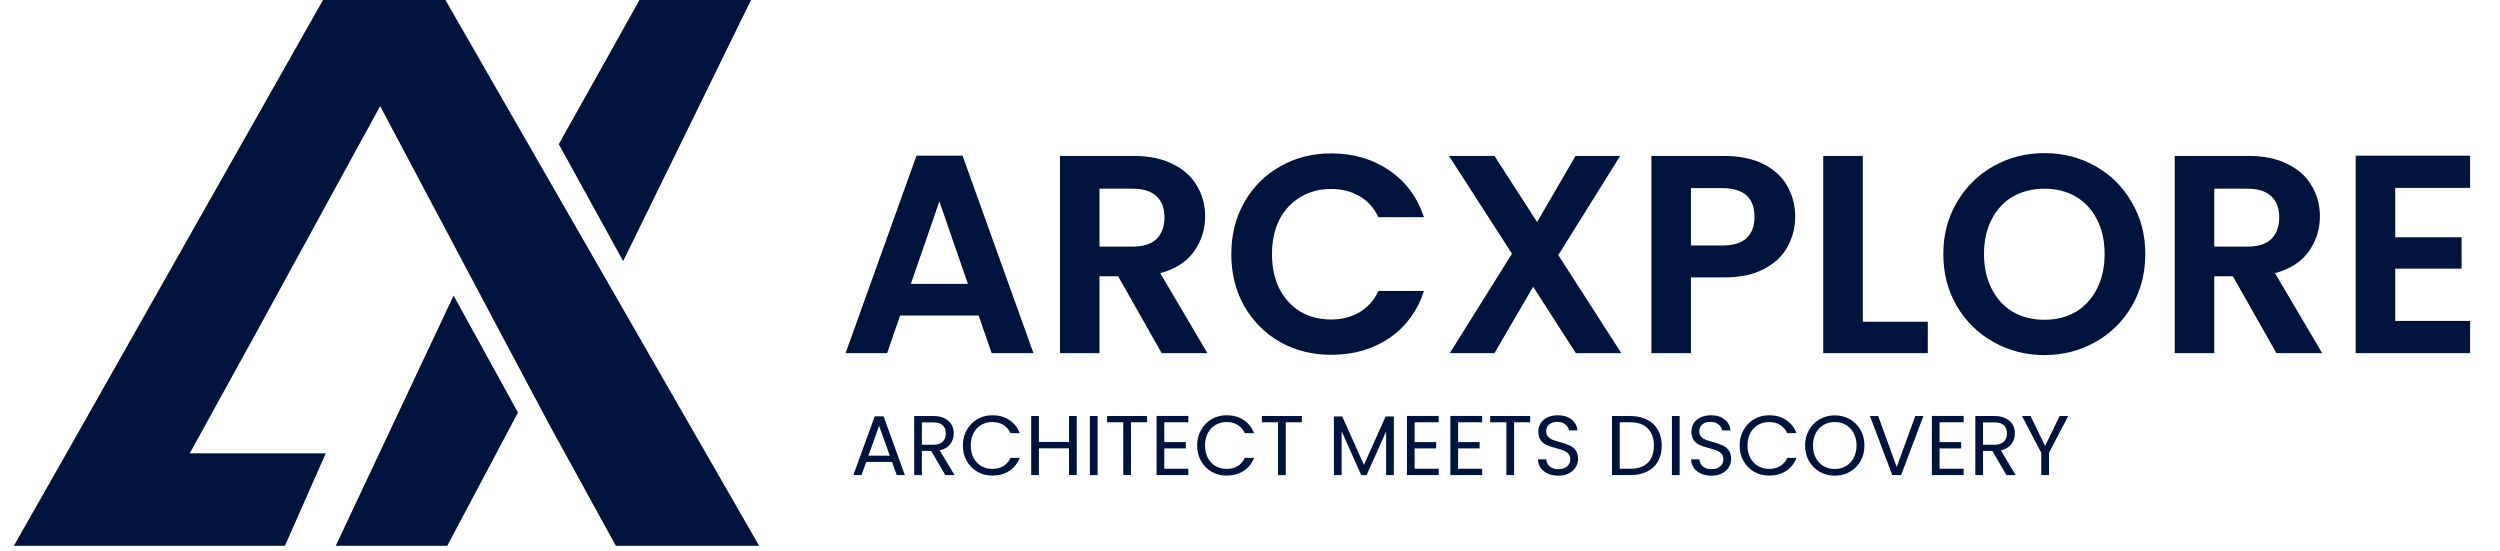
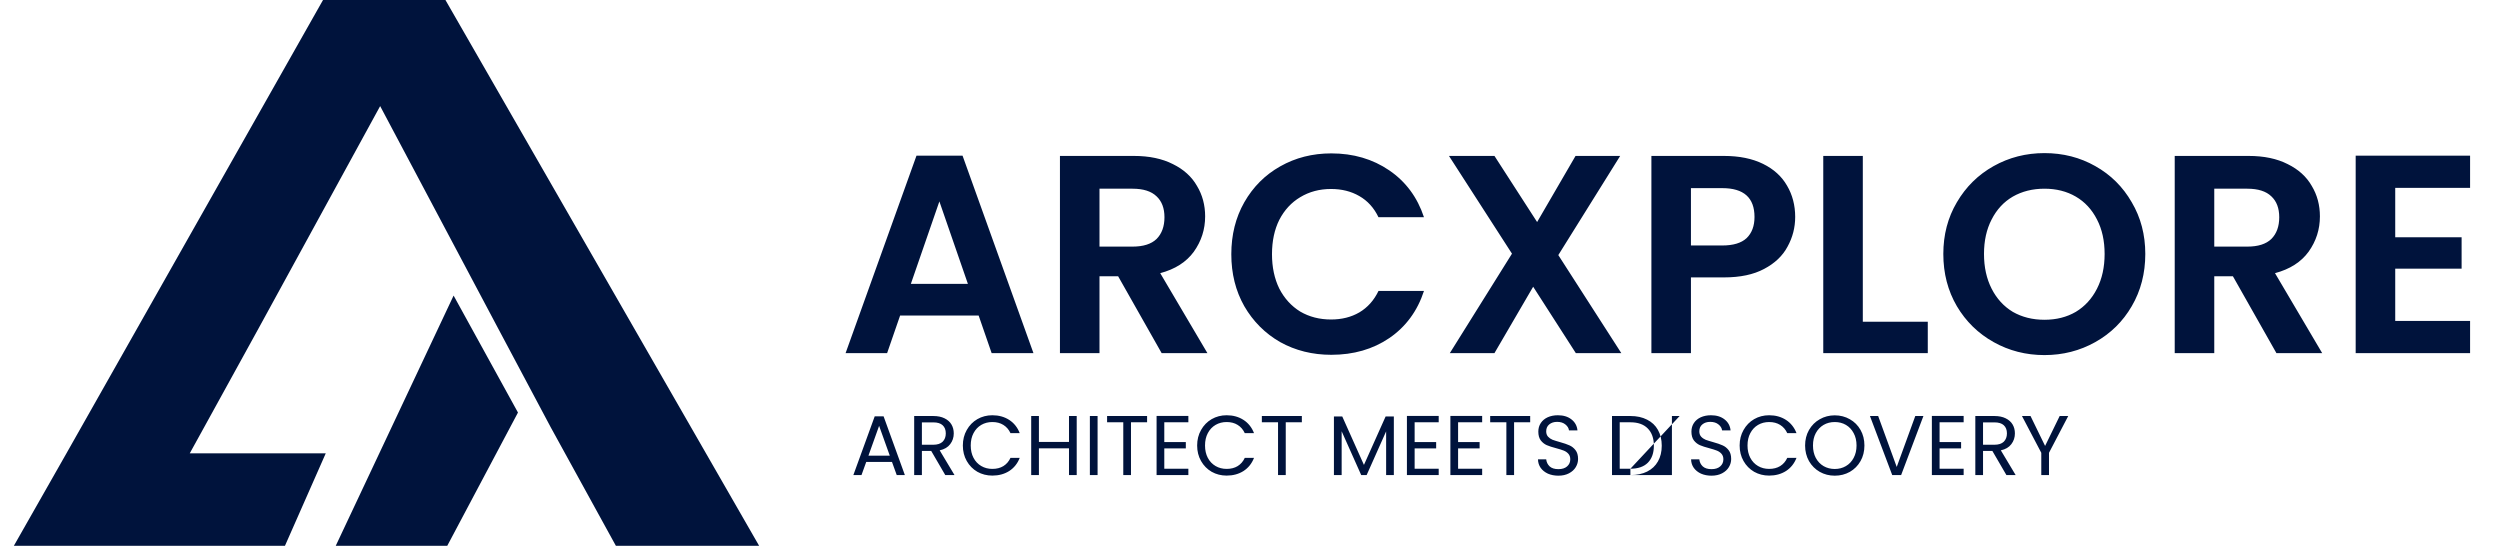
<svg xmlns="http://www.w3.org/2000/svg" width="177" height="39" viewBox="0 0 177 39" fill="none">
  <path d="M53.747 38.644H43.605L38.983 30.235L35.26 23.238L26.915 7.511L18.313 23.238L14.461 30.235L13.434 32.097H23.063L20.174 38.644H0.98L4.704 32.097L22.87 0H31.537L53.747 38.644Z" fill="#00133C" />
  <path d="M32.115 20.927L36.672 29.208L31.665 38.644H23.77L32.115 20.927Z" fill="#00133C" />
-   <path d="M44.12 18.488L39.562 10.207L45.276 0H53.172L44.12 18.488Z" fill="#00133C" />
  <path d="M69.288 22.34H63.728L62.808 25H59.868L64.888 11.02H68.148L73.168 25H70.208L69.288 22.34ZM68.528 20.1L66.508 14.26L64.488 20.1H68.528ZM82.244 25L79.164 19.56H77.844V25H75.044V11.04H80.284C81.364 11.04 82.284 11.233 83.044 11.62C83.804 11.993 84.371 12.507 84.744 13.16C85.131 13.8 85.324 14.52 85.324 15.32C85.324 16.24 85.057 17.073 84.524 17.82C83.991 18.553 83.197 19.06 82.144 19.34L85.484 25H82.244ZM77.844 17.46H80.184C80.944 17.46 81.511 17.28 81.884 16.92C82.257 16.547 82.444 16.033 82.444 15.38C82.444 14.74 82.257 14.247 81.884 13.9C81.511 13.54 80.944 13.36 80.184 13.36H77.844V17.46ZM87.177 18C87.177 16.627 87.483 15.4 88.097 14.32C88.723 13.227 89.57 12.38 90.637 11.78C91.717 11.167 92.923 10.86 94.257 10.86C95.817 10.86 97.183 11.26 98.357 12.06C99.53 12.86 100.35 13.967 100.817 15.38H97.597C97.277 14.713 96.823 14.213 96.237 13.88C95.663 13.547 94.997 13.38 94.237 13.38C93.423 13.38 92.697 13.573 92.057 13.96C91.43 14.333 90.937 14.867 90.577 15.56C90.23 16.253 90.057 17.067 90.057 18C90.057 18.92 90.23 19.733 90.577 20.44C90.937 21.133 91.43 21.673 92.057 22.06C92.697 22.433 93.423 22.62 94.237 22.62C94.997 22.62 95.663 22.453 96.237 22.12C96.823 21.773 97.277 21.267 97.597 20.6H100.817C100.35 22.027 99.53 23.14 98.357 23.94C97.197 24.727 95.83 25.12 94.257 25.12C92.923 25.12 91.717 24.82 90.637 24.22C89.57 23.607 88.723 22.76 88.097 21.68C87.483 20.6 87.177 19.373 87.177 18ZM111.568 25L108.548 20.3L105.808 25H102.648L107.048 17.96L102.588 11.04H105.808L108.828 15.72L111.548 11.04H114.708L110.328 18.06L114.788 25H111.568ZM127.099 15.36C127.099 16.107 126.919 16.807 126.559 17.46C126.212 18.113 125.659 18.64 124.899 19.04C124.152 19.44 123.206 19.64 122.059 19.64H119.719V25H116.919V11.04H122.059C123.139 11.04 124.059 11.227 124.819 11.6C125.579 11.973 126.146 12.487 126.519 13.14C126.906 13.793 127.099 14.533 127.099 15.36ZM121.939 17.38C122.712 17.38 123.286 17.207 123.659 16.86C124.032 16.5 124.219 16 124.219 15.36C124.219 14 123.459 13.32 121.939 13.32H119.719V17.38H121.939ZM131.887 22.78H136.487V25H129.087V11.04H131.887V22.78ZM144.747 25.14C143.44 25.14 142.24 24.833 141.147 24.22C140.053 23.607 139.187 22.76 138.547 21.68C137.907 20.587 137.587 19.353 137.587 17.98C137.587 16.62 137.907 15.4 138.547 14.32C139.187 13.227 140.053 12.373 141.147 11.76C142.24 11.147 143.44 10.84 144.747 10.84C146.067 10.84 147.267 11.147 148.347 11.76C149.44 12.373 150.3 13.227 150.927 14.32C151.567 15.4 151.887 16.62 151.887 17.98C151.887 19.353 151.567 20.587 150.927 21.68C150.3 22.76 149.44 23.607 148.347 24.22C147.253 24.833 146.053 25.14 144.747 25.14ZM144.747 22.64C145.587 22.64 146.327 22.453 146.967 22.08C147.607 21.693 148.107 21.147 148.467 20.44C148.827 19.733 149.007 18.913 149.007 17.98C149.007 17.047 148.827 16.233 148.467 15.54C148.107 14.833 147.607 14.293 146.967 13.92C146.327 13.547 145.587 13.36 144.747 13.36C143.907 13.36 143.16 13.547 142.507 13.92C141.867 14.293 141.367 14.833 141.007 15.54C140.647 16.233 140.467 17.047 140.467 17.98C140.467 18.913 140.647 19.733 141.007 20.44C141.367 21.147 141.867 21.693 142.507 22.08C143.16 22.453 143.907 22.64 144.747 22.64ZM161.17 25L158.09 19.56H156.77V25H153.97V11.04H159.21C160.29 11.04 161.21 11.233 161.97 11.62C162.73 11.993 163.297 12.507 163.67 13.16C164.057 13.8 164.25 14.52 164.25 15.32C164.25 16.24 163.983 17.073 163.45 17.82C162.917 18.553 162.123 19.06 161.07 19.34L164.41 25H161.17ZM156.77 17.46H159.11C159.87 17.46 160.437 17.28 160.81 16.92C161.183 16.547 161.37 16.033 161.37 15.38C161.37 14.74 161.183 14.247 160.81 13.9C160.437 13.54 159.87 13.36 159.11 13.36H156.77V17.46ZM169.582 13.3V16.8H174.282V19.02H169.582V22.72H174.882V25H166.782V11.02H174.882V13.3H169.582Z" fill="#00133C" />
-   <path d="M63.153 32.706H61.329L60.993 33.636H60.417L61.929 29.478H62.559L64.065 33.636H63.489L63.153 32.706ZM62.997 32.262L62.241 30.15L61.485 32.262H62.997ZM66.926 33.636L65.93 31.926H65.27V33.636H64.724V29.454H66.074C66.39 29.454 66.656 29.508 66.872 29.616C67.092 29.724 67.256 29.87 67.364 30.054C67.472 30.238 67.526 30.448 67.526 30.684C67.526 30.972 67.442 31.226 67.274 31.446C67.11 31.666 66.862 31.812 66.53 31.884L67.58 33.636H66.926ZM65.27 31.488H66.074C66.37 31.488 66.592 31.416 66.74 31.272C66.888 31.124 66.962 30.928 66.962 30.684C66.962 30.436 66.888 30.244 66.74 30.108C66.596 29.972 66.374 29.904 66.074 29.904H65.27V31.488ZM68.17 31.542C68.17 31.134 68.262 30.768 68.446 30.444C68.63 30.116 68.88 29.86 69.196 29.676C69.516 29.492 69.87 29.4 70.258 29.4C70.714 29.4 71.112 29.51 71.452 29.73C71.792 29.95 72.04 30.262 72.196 30.666H71.542C71.426 30.414 71.258 30.22 71.038 30.084C70.822 29.948 70.562 29.88 70.258 29.88C69.966 29.88 69.704 29.948 69.472 30.084C69.24 30.22 69.058 30.414 68.926 30.666C68.794 30.914 68.728 31.206 68.728 31.542C68.728 31.874 68.794 32.166 68.926 32.418C69.058 32.666 69.24 32.858 69.472 32.994C69.704 33.13 69.966 33.198 70.258 33.198C70.562 33.198 70.822 33.132 71.038 33C71.258 32.864 71.426 32.67 71.542 32.418H72.196C72.04 32.818 71.792 33.128 71.452 33.348C71.112 33.564 70.714 33.672 70.258 33.672C69.87 33.672 69.516 33.582 69.196 33.402C68.88 33.218 68.63 32.964 68.446 32.64C68.262 32.316 68.17 31.95 68.17 31.542ZM76.231 29.454V33.636H75.685V31.74H73.555V33.636H73.009V29.454H73.555V31.29H75.685V29.454H76.231ZM77.709 29.454V33.636H77.163V29.454H77.709ZM81.214 29.454V29.898H80.074V33.636H79.528V29.898H78.382V29.454H81.214ZM82.432 29.898V31.296H83.956V31.746H82.432V33.186H84.136V33.636H81.886V29.448H84.136V29.898H82.432ZM84.758 31.542C84.758 31.134 84.85 30.768 85.034 30.444C85.218 30.116 85.468 29.86 85.784 29.676C86.104 29.492 86.458 29.4 86.846 29.4C87.302 29.4 87.7 29.51 88.04 29.73C88.38 29.95 88.628 30.262 88.784 30.666H88.13C88.014 30.414 87.846 30.22 87.626 30.084C87.41 29.948 87.15 29.88 86.846 29.88C86.554 29.88 86.292 29.948 86.06 30.084C85.828 30.22 85.646 30.414 85.514 30.666C85.382 30.914 85.316 31.206 85.316 31.542C85.316 31.874 85.382 32.166 85.514 32.418C85.646 32.666 85.828 32.858 86.06 32.994C86.292 33.13 86.554 33.198 86.846 33.198C87.15 33.198 87.41 33.132 87.626 33C87.846 32.864 88.014 32.67 88.13 32.418H88.784C88.628 32.818 88.38 33.128 88.04 33.348C87.7 33.564 87.302 33.672 86.846 33.672C86.458 33.672 86.104 33.582 85.784 33.402C85.468 33.218 85.218 32.964 85.034 32.64C84.85 32.316 84.758 31.95 84.758 31.542ZM92.171 29.454V29.898H91.031V33.636H90.485V29.898H89.339V29.454H92.171ZM98.684 29.484V33.636H98.138V30.54L96.758 33.636H96.374L94.989 30.534V33.636H94.442V29.484H95.031L96.567 32.916L98.103 29.484H98.684ZM100.156 29.898V31.296H101.68V31.746H100.156V33.186H101.86V33.636H99.61V29.448H101.86V29.898H100.156ZM103.233 29.898V31.296H104.757V31.746H103.233V33.186H104.937V33.636H102.687V29.448H104.937V29.898H103.233ZM108.337 29.454V29.898H107.197V33.636H106.651V29.898H105.505V29.454H108.337ZM110.335 33.678C110.059 33.678 109.811 33.63 109.591 33.534C109.375 33.434 109.205 33.298 109.081 33.126C108.957 32.95 108.893 32.748 108.889 32.52H109.471C109.491 32.716 109.571 32.882 109.711 33.018C109.855 33.15 110.063 33.216 110.335 33.216C110.595 33.216 110.799 33.152 110.947 33.024C111.099 32.892 111.175 32.724 111.175 32.52C111.175 32.36 111.131 32.23 111.043 32.13C110.955 32.03 110.845 31.954 110.713 31.902C110.581 31.85 110.403 31.794 110.179 31.734C109.903 31.662 109.681 31.59 109.513 31.518C109.349 31.446 109.207 31.334 109.087 31.182C108.971 31.026 108.913 30.818 108.913 30.558C108.913 30.33 108.971 30.128 109.087 29.952C109.203 29.776 109.365 29.64 109.573 29.544C109.785 29.448 110.027 29.4 110.299 29.4C110.691 29.4 111.011 29.498 111.259 29.694C111.511 29.89 111.653 30.15 111.685 30.474H111.085C111.065 30.314 110.981 30.174 110.833 30.054C110.685 29.93 110.489 29.868 110.245 29.868C110.017 29.868 109.831 29.928 109.687 30.048C109.543 30.164 109.471 30.328 109.471 30.54C109.471 30.692 109.513 30.816 109.597 30.912C109.685 31.008 109.791 31.082 109.915 31.134C110.043 31.182 110.221 31.238 110.449 31.302C110.725 31.378 110.947 31.454 111.115 31.53C111.283 31.602 111.427 31.716 111.547 31.872C111.667 32.024 111.727 32.232 111.727 32.496C111.727 32.7 111.673 32.892 111.565 33.072C111.457 33.252 111.297 33.398 111.085 33.51C110.873 33.622 110.623 33.678 110.335 33.678ZM115.432 29.454C115.888 29.454 116.282 29.54 116.614 29.712C116.95 29.88 117.206 30.122 117.382 30.438C117.562 30.754 117.652 31.126 117.652 31.554C117.652 31.982 117.562 32.354 117.382 32.67C117.206 32.982 116.95 33.222 116.614 33.39C116.282 33.554 115.888 33.636 115.432 33.636H114.13V29.454H115.432ZM115.432 33.186C115.972 33.186 116.384 33.044 116.668 32.76C116.952 32.472 117.094 32.07 117.094 31.554C117.094 31.034 116.95 30.628 116.662 30.336C116.378 30.044 115.968 29.898 115.432 29.898H114.676V33.186H115.432ZM118.918 29.454V33.636H118.372V29.454H118.918ZM121.175 33.678C120.899 33.678 120.651 33.63 120.431 33.534C120.215 33.434 120.045 33.298 119.921 33.126C119.797 32.95 119.733 32.748 119.729 32.52H120.311C120.331 32.716 120.411 32.882 120.551 33.018C120.695 33.15 120.903 33.216 121.175 33.216C121.435 33.216 121.639 33.152 121.787 33.024C121.939 32.892 122.015 32.724 122.015 32.52C122.015 32.36 121.971 32.23 121.883 32.13C121.795 32.03 121.685 31.954 121.553 31.902C121.421 31.85 121.243 31.794 121.019 31.734C120.743 31.662 120.521 31.59 120.353 31.518C120.189 31.446 120.047 31.334 119.927 31.182C119.811 31.026 119.753 30.818 119.753 30.558C119.753 30.33 119.811 30.128 119.927 29.952C120.043 29.776 120.205 29.64 120.413 29.544C120.625 29.448 120.867 29.4 121.139 29.4C121.531 29.4 121.851 29.498 122.099 29.694C122.351 29.89 122.493 30.15 122.525 30.474H121.925C121.905 30.314 121.821 30.174 121.673 30.054C121.525 29.93 121.329 29.868 121.085 29.868C120.857 29.868 120.671 29.928 120.527 30.048C120.383 30.164 120.311 30.328 120.311 30.54C120.311 30.692 120.353 30.816 120.437 30.912C120.525 31.008 120.631 31.082 120.755 31.134C120.883 31.182 121.061 31.238 121.289 31.302C121.565 31.378 121.787 31.454 121.955 31.53C122.123 31.602 122.267 31.716 122.387 31.872C122.507 32.024 122.567 32.232 122.567 32.496C122.567 32.7 122.513 32.892 122.405 33.072C122.297 33.252 122.137 33.398 121.925 33.51C121.713 33.622 121.463 33.678 121.175 33.678ZM123.166 31.542C123.166 31.134 123.258 30.768 123.442 30.444C123.626 30.116 123.876 29.86 124.192 29.676C124.512 29.492 124.866 29.4 125.254 29.4C125.71 29.4 126.108 29.51 126.448 29.73C126.788 29.95 127.036 30.262 127.192 30.666H126.538C126.422 30.414 126.254 30.22 126.034 30.084C125.818 29.948 125.558 29.88 125.254 29.88C124.962 29.88 124.7 29.948 124.468 30.084C124.236 30.22 124.054 30.414 123.922 30.666C123.79 30.914 123.724 31.206 123.724 31.542C123.724 31.874 123.79 32.166 123.922 32.418C124.054 32.666 124.236 32.858 124.468 32.994C124.7 33.13 124.962 33.198 125.254 33.198C125.558 33.198 125.818 33.132 126.034 33C126.254 32.864 126.422 32.67 126.538 32.418H127.192C127.036 32.818 126.788 33.128 126.448 33.348C126.108 33.564 125.71 33.672 125.254 33.672C124.866 33.672 124.512 33.582 124.192 33.402C123.876 33.218 123.626 32.964 123.442 32.64C123.258 32.316 123.166 31.95 123.166 31.542ZM129.901 33.678C129.513 33.678 129.159 33.588 128.839 33.408C128.519 33.224 128.265 32.97 128.077 32.646C127.893 32.318 127.801 31.95 127.801 31.542C127.801 31.134 127.893 30.768 128.077 30.444C128.265 30.116 128.519 29.862 128.839 29.682C129.159 29.498 129.513 29.406 129.901 29.406C130.293 29.406 130.649 29.498 130.969 29.682C131.289 29.862 131.541 30.114 131.725 30.438C131.909 30.762 132.001 31.13 132.001 31.542C132.001 31.954 131.909 32.322 131.725 32.646C131.541 32.97 131.289 33.224 130.969 33.408C130.649 33.588 130.293 33.678 129.901 33.678ZM129.901 33.204C130.193 33.204 130.455 33.136 130.687 33C130.923 32.864 131.107 32.67 131.239 32.418C131.375 32.166 131.443 31.874 131.443 31.542C131.443 31.206 131.375 30.914 131.239 30.666C131.107 30.414 130.925 30.22 130.693 30.084C130.461 29.948 130.197 29.88 129.901 29.88C129.605 29.88 129.341 29.948 129.109 30.084C128.877 30.22 128.693 30.414 128.557 30.666C128.425 30.914 128.359 31.206 128.359 31.542C128.359 31.874 128.425 32.166 128.557 32.418C128.693 32.67 128.877 32.864 129.109 33C129.345 33.136 129.609 33.204 129.901 33.204ZM136.178 29.454L134.6 33.636H133.97L132.392 29.454H132.974L134.288 33.06L135.602 29.454H136.178ZM137.322 29.898V31.296H138.846V31.746H137.322V33.186H139.026V33.636H136.776V29.448H139.026V29.898H137.322ZM142.055 33.636L141.059 31.926H140.399V33.636H139.853V29.454H141.203C141.519 29.454 141.785 29.508 142.001 29.616C142.221 29.724 142.385 29.87 142.493 30.054C142.601 30.238 142.655 30.448 142.655 30.684C142.655 30.972 142.571 31.226 142.403 31.446C142.239 31.666 141.991 31.812 141.659 31.884L142.709 33.636H142.055ZM140.399 31.488H141.203C141.499 31.488 141.721 31.416 141.869 31.272C142.017 31.124 142.091 30.928 142.091 30.684C142.091 30.436 142.017 30.244 141.869 30.108C141.725 29.972 141.503 29.904 141.203 29.904H140.399V31.488ZM146.431 29.454L145.069 32.058V33.636H144.523V32.058L143.155 29.454H143.761L144.793 31.572L145.825 29.454H146.431Z" fill="#00133C" />
+   <path d="M63.153 32.706H61.329L60.993 33.636H60.417L61.929 29.478H62.559L64.065 33.636H63.489L63.153 32.706ZM62.997 32.262L62.241 30.15L61.485 32.262H62.997ZM66.926 33.636L65.93 31.926H65.27V33.636H64.724V29.454H66.074C66.39 29.454 66.656 29.508 66.872 29.616C67.092 29.724 67.256 29.87 67.364 30.054C67.472 30.238 67.526 30.448 67.526 30.684C67.526 30.972 67.442 31.226 67.274 31.446C67.11 31.666 66.862 31.812 66.53 31.884L67.58 33.636H66.926ZM65.27 31.488H66.074C66.37 31.488 66.592 31.416 66.74 31.272C66.888 31.124 66.962 30.928 66.962 30.684C66.962 30.436 66.888 30.244 66.74 30.108C66.596 29.972 66.374 29.904 66.074 29.904H65.27V31.488ZM68.17 31.542C68.17 31.134 68.262 30.768 68.446 30.444C68.63 30.116 68.88 29.86 69.196 29.676C69.516 29.492 69.87 29.4 70.258 29.4C70.714 29.4 71.112 29.51 71.452 29.73C71.792 29.95 72.04 30.262 72.196 30.666H71.542C71.426 30.414 71.258 30.22 71.038 30.084C70.822 29.948 70.562 29.88 70.258 29.88C69.966 29.88 69.704 29.948 69.472 30.084C69.24 30.22 69.058 30.414 68.926 30.666C68.794 30.914 68.728 31.206 68.728 31.542C68.728 31.874 68.794 32.166 68.926 32.418C69.058 32.666 69.24 32.858 69.472 32.994C69.704 33.13 69.966 33.198 70.258 33.198C70.562 33.198 70.822 33.132 71.038 33C71.258 32.864 71.426 32.67 71.542 32.418H72.196C72.04 32.818 71.792 33.128 71.452 33.348C71.112 33.564 70.714 33.672 70.258 33.672C69.87 33.672 69.516 33.582 69.196 33.402C68.88 33.218 68.63 32.964 68.446 32.64C68.262 32.316 68.17 31.95 68.17 31.542ZM76.231 29.454V33.636H75.685V31.74H73.555V33.636H73.009V29.454H73.555V31.29H75.685V29.454H76.231ZM77.709 29.454V33.636H77.163V29.454H77.709ZM81.214 29.454V29.898H80.074V33.636H79.528V29.898H78.382V29.454H81.214ZM82.432 29.898V31.296H83.956V31.746H82.432V33.186H84.136V33.636H81.886V29.448H84.136V29.898H82.432ZM84.758 31.542C84.758 31.134 84.85 30.768 85.034 30.444C85.218 30.116 85.468 29.86 85.784 29.676C86.104 29.492 86.458 29.4 86.846 29.4C87.302 29.4 87.7 29.51 88.04 29.73C88.38 29.95 88.628 30.262 88.784 30.666H88.13C88.014 30.414 87.846 30.22 87.626 30.084C87.41 29.948 87.15 29.88 86.846 29.88C86.554 29.88 86.292 29.948 86.06 30.084C85.828 30.22 85.646 30.414 85.514 30.666C85.382 30.914 85.316 31.206 85.316 31.542C85.316 31.874 85.382 32.166 85.514 32.418C85.646 32.666 85.828 32.858 86.06 32.994C86.292 33.13 86.554 33.198 86.846 33.198C87.15 33.198 87.41 33.132 87.626 33C87.846 32.864 88.014 32.67 88.13 32.418H88.784C88.628 32.818 88.38 33.128 88.04 33.348C87.7 33.564 87.302 33.672 86.846 33.672C86.458 33.672 86.104 33.582 85.784 33.402C85.468 33.218 85.218 32.964 85.034 32.64C84.85 32.316 84.758 31.95 84.758 31.542ZM92.171 29.454V29.898H91.031V33.636H90.485V29.898H89.339V29.454H92.171ZM98.684 29.484V33.636H98.138V30.54L96.758 33.636H96.374L94.989 30.534V33.636H94.442V29.484H95.031L96.567 32.916L98.103 29.484H98.684ZM100.156 29.898V31.296H101.68V31.746H100.156V33.186H101.86V33.636H99.61V29.448H101.86V29.898H100.156ZM103.233 29.898V31.296H104.757V31.746H103.233V33.186H104.937V33.636H102.687V29.448H104.937V29.898H103.233ZM108.337 29.454V29.898H107.197V33.636H106.651V29.898H105.505V29.454H108.337ZM110.335 33.678C110.059 33.678 109.811 33.63 109.591 33.534C109.375 33.434 109.205 33.298 109.081 33.126C108.957 32.95 108.893 32.748 108.889 32.52H109.471C109.491 32.716 109.571 32.882 109.711 33.018C109.855 33.15 110.063 33.216 110.335 33.216C110.595 33.216 110.799 33.152 110.947 33.024C111.099 32.892 111.175 32.724 111.175 32.52C111.175 32.36 111.131 32.23 111.043 32.13C110.955 32.03 110.845 31.954 110.713 31.902C110.581 31.85 110.403 31.794 110.179 31.734C109.903 31.662 109.681 31.59 109.513 31.518C109.349 31.446 109.207 31.334 109.087 31.182C108.971 31.026 108.913 30.818 108.913 30.558C108.913 30.33 108.971 30.128 109.087 29.952C109.203 29.776 109.365 29.64 109.573 29.544C109.785 29.448 110.027 29.4 110.299 29.4C110.691 29.4 111.011 29.498 111.259 29.694C111.511 29.89 111.653 30.15 111.685 30.474H111.085C111.065 30.314 110.981 30.174 110.833 30.054C110.685 29.93 110.489 29.868 110.245 29.868C110.017 29.868 109.831 29.928 109.687 30.048C109.543 30.164 109.471 30.328 109.471 30.54C109.471 30.692 109.513 30.816 109.597 30.912C109.685 31.008 109.791 31.082 109.915 31.134C110.043 31.182 110.221 31.238 110.449 31.302C110.725 31.378 110.947 31.454 111.115 31.53C111.283 31.602 111.427 31.716 111.547 31.872C111.667 32.024 111.727 32.232 111.727 32.496C111.727 32.7 111.673 32.892 111.565 33.072C111.457 33.252 111.297 33.398 111.085 33.51C110.873 33.622 110.623 33.678 110.335 33.678ZM115.432 29.454C115.888 29.454 116.282 29.54 116.614 29.712C116.95 29.88 117.206 30.122 117.382 30.438C117.562 30.754 117.652 31.126 117.652 31.554C117.652 31.982 117.562 32.354 117.382 32.67C117.206 32.982 116.95 33.222 116.614 33.39C116.282 33.554 115.888 33.636 115.432 33.636H114.13V29.454H115.432ZM115.432 33.186C115.972 33.186 116.384 33.044 116.668 32.76C116.952 32.472 117.094 32.07 117.094 31.554C117.094 31.034 116.95 30.628 116.662 30.336C116.378 30.044 115.968 29.898 115.432 29.898H114.676V33.186H115.432ZV33.636H118.372V29.454H118.918ZM121.175 33.678C120.899 33.678 120.651 33.63 120.431 33.534C120.215 33.434 120.045 33.298 119.921 33.126C119.797 32.95 119.733 32.748 119.729 32.52H120.311C120.331 32.716 120.411 32.882 120.551 33.018C120.695 33.15 120.903 33.216 121.175 33.216C121.435 33.216 121.639 33.152 121.787 33.024C121.939 32.892 122.015 32.724 122.015 32.52C122.015 32.36 121.971 32.23 121.883 32.13C121.795 32.03 121.685 31.954 121.553 31.902C121.421 31.85 121.243 31.794 121.019 31.734C120.743 31.662 120.521 31.59 120.353 31.518C120.189 31.446 120.047 31.334 119.927 31.182C119.811 31.026 119.753 30.818 119.753 30.558C119.753 30.33 119.811 30.128 119.927 29.952C120.043 29.776 120.205 29.64 120.413 29.544C120.625 29.448 120.867 29.4 121.139 29.4C121.531 29.4 121.851 29.498 122.099 29.694C122.351 29.89 122.493 30.15 122.525 30.474H121.925C121.905 30.314 121.821 30.174 121.673 30.054C121.525 29.93 121.329 29.868 121.085 29.868C120.857 29.868 120.671 29.928 120.527 30.048C120.383 30.164 120.311 30.328 120.311 30.54C120.311 30.692 120.353 30.816 120.437 30.912C120.525 31.008 120.631 31.082 120.755 31.134C120.883 31.182 121.061 31.238 121.289 31.302C121.565 31.378 121.787 31.454 121.955 31.53C122.123 31.602 122.267 31.716 122.387 31.872C122.507 32.024 122.567 32.232 122.567 32.496C122.567 32.7 122.513 32.892 122.405 33.072C122.297 33.252 122.137 33.398 121.925 33.51C121.713 33.622 121.463 33.678 121.175 33.678ZM123.166 31.542C123.166 31.134 123.258 30.768 123.442 30.444C123.626 30.116 123.876 29.86 124.192 29.676C124.512 29.492 124.866 29.4 125.254 29.4C125.71 29.4 126.108 29.51 126.448 29.73C126.788 29.95 127.036 30.262 127.192 30.666H126.538C126.422 30.414 126.254 30.22 126.034 30.084C125.818 29.948 125.558 29.88 125.254 29.88C124.962 29.88 124.7 29.948 124.468 30.084C124.236 30.22 124.054 30.414 123.922 30.666C123.79 30.914 123.724 31.206 123.724 31.542C123.724 31.874 123.79 32.166 123.922 32.418C124.054 32.666 124.236 32.858 124.468 32.994C124.7 33.13 124.962 33.198 125.254 33.198C125.558 33.198 125.818 33.132 126.034 33C126.254 32.864 126.422 32.67 126.538 32.418H127.192C127.036 32.818 126.788 33.128 126.448 33.348C126.108 33.564 125.71 33.672 125.254 33.672C124.866 33.672 124.512 33.582 124.192 33.402C123.876 33.218 123.626 32.964 123.442 32.64C123.258 32.316 123.166 31.95 123.166 31.542ZM129.901 33.678C129.513 33.678 129.159 33.588 128.839 33.408C128.519 33.224 128.265 32.97 128.077 32.646C127.893 32.318 127.801 31.95 127.801 31.542C127.801 31.134 127.893 30.768 128.077 30.444C128.265 30.116 128.519 29.862 128.839 29.682C129.159 29.498 129.513 29.406 129.901 29.406C130.293 29.406 130.649 29.498 130.969 29.682C131.289 29.862 131.541 30.114 131.725 30.438C131.909 30.762 132.001 31.13 132.001 31.542C132.001 31.954 131.909 32.322 131.725 32.646C131.541 32.97 131.289 33.224 130.969 33.408C130.649 33.588 130.293 33.678 129.901 33.678ZM129.901 33.204C130.193 33.204 130.455 33.136 130.687 33C130.923 32.864 131.107 32.67 131.239 32.418C131.375 32.166 131.443 31.874 131.443 31.542C131.443 31.206 131.375 30.914 131.239 30.666C131.107 30.414 130.925 30.22 130.693 30.084C130.461 29.948 130.197 29.88 129.901 29.88C129.605 29.88 129.341 29.948 129.109 30.084C128.877 30.22 128.693 30.414 128.557 30.666C128.425 30.914 128.359 31.206 128.359 31.542C128.359 31.874 128.425 32.166 128.557 32.418C128.693 32.67 128.877 32.864 129.109 33C129.345 33.136 129.609 33.204 129.901 33.204ZM136.178 29.454L134.6 33.636H133.97L132.392 29.454H132.974L134.288 33.06L135.602 29.454H136.178ZM137.322 29.898V31.296H138.846V31.746H137.322V33.186H139.026V33.636H136.776V29.448H139.026V29.898H137.322ZM142.055 33.636L141.059 31.926H140.399V33.636H139.853V29.454H141.203C141.519 29.454 141.785 29.508 142.001 29.616C142.221 29.724 142.385 29.87 142.493 30.054C142.601 30.238 142.655 30.448 142.655 30.684C142.655 30.972 142.571 31.226 142.403 31.446C142.239 31.666 141.991 31.812 141.659 31.884L142.709 33.636H142.055ZM140.399 31.488H141.203C141.499 31.488 141.721 31.416 141.869 31.272C142.017 31.124 142.091 30.928 142.091 30.684C142.091 30.436 142.017 30.244 141.869 30.108C141.725 29.972 141.503 29.904 141.203 29.904H140.399V31.488ZM146.431 29.454L145.069 32.058V33.636H144.523V32.058L143.155 29.454H143.761L144.793 31.572L145.825 29.454H146.431Z" fill="#00133C" />
</svg>